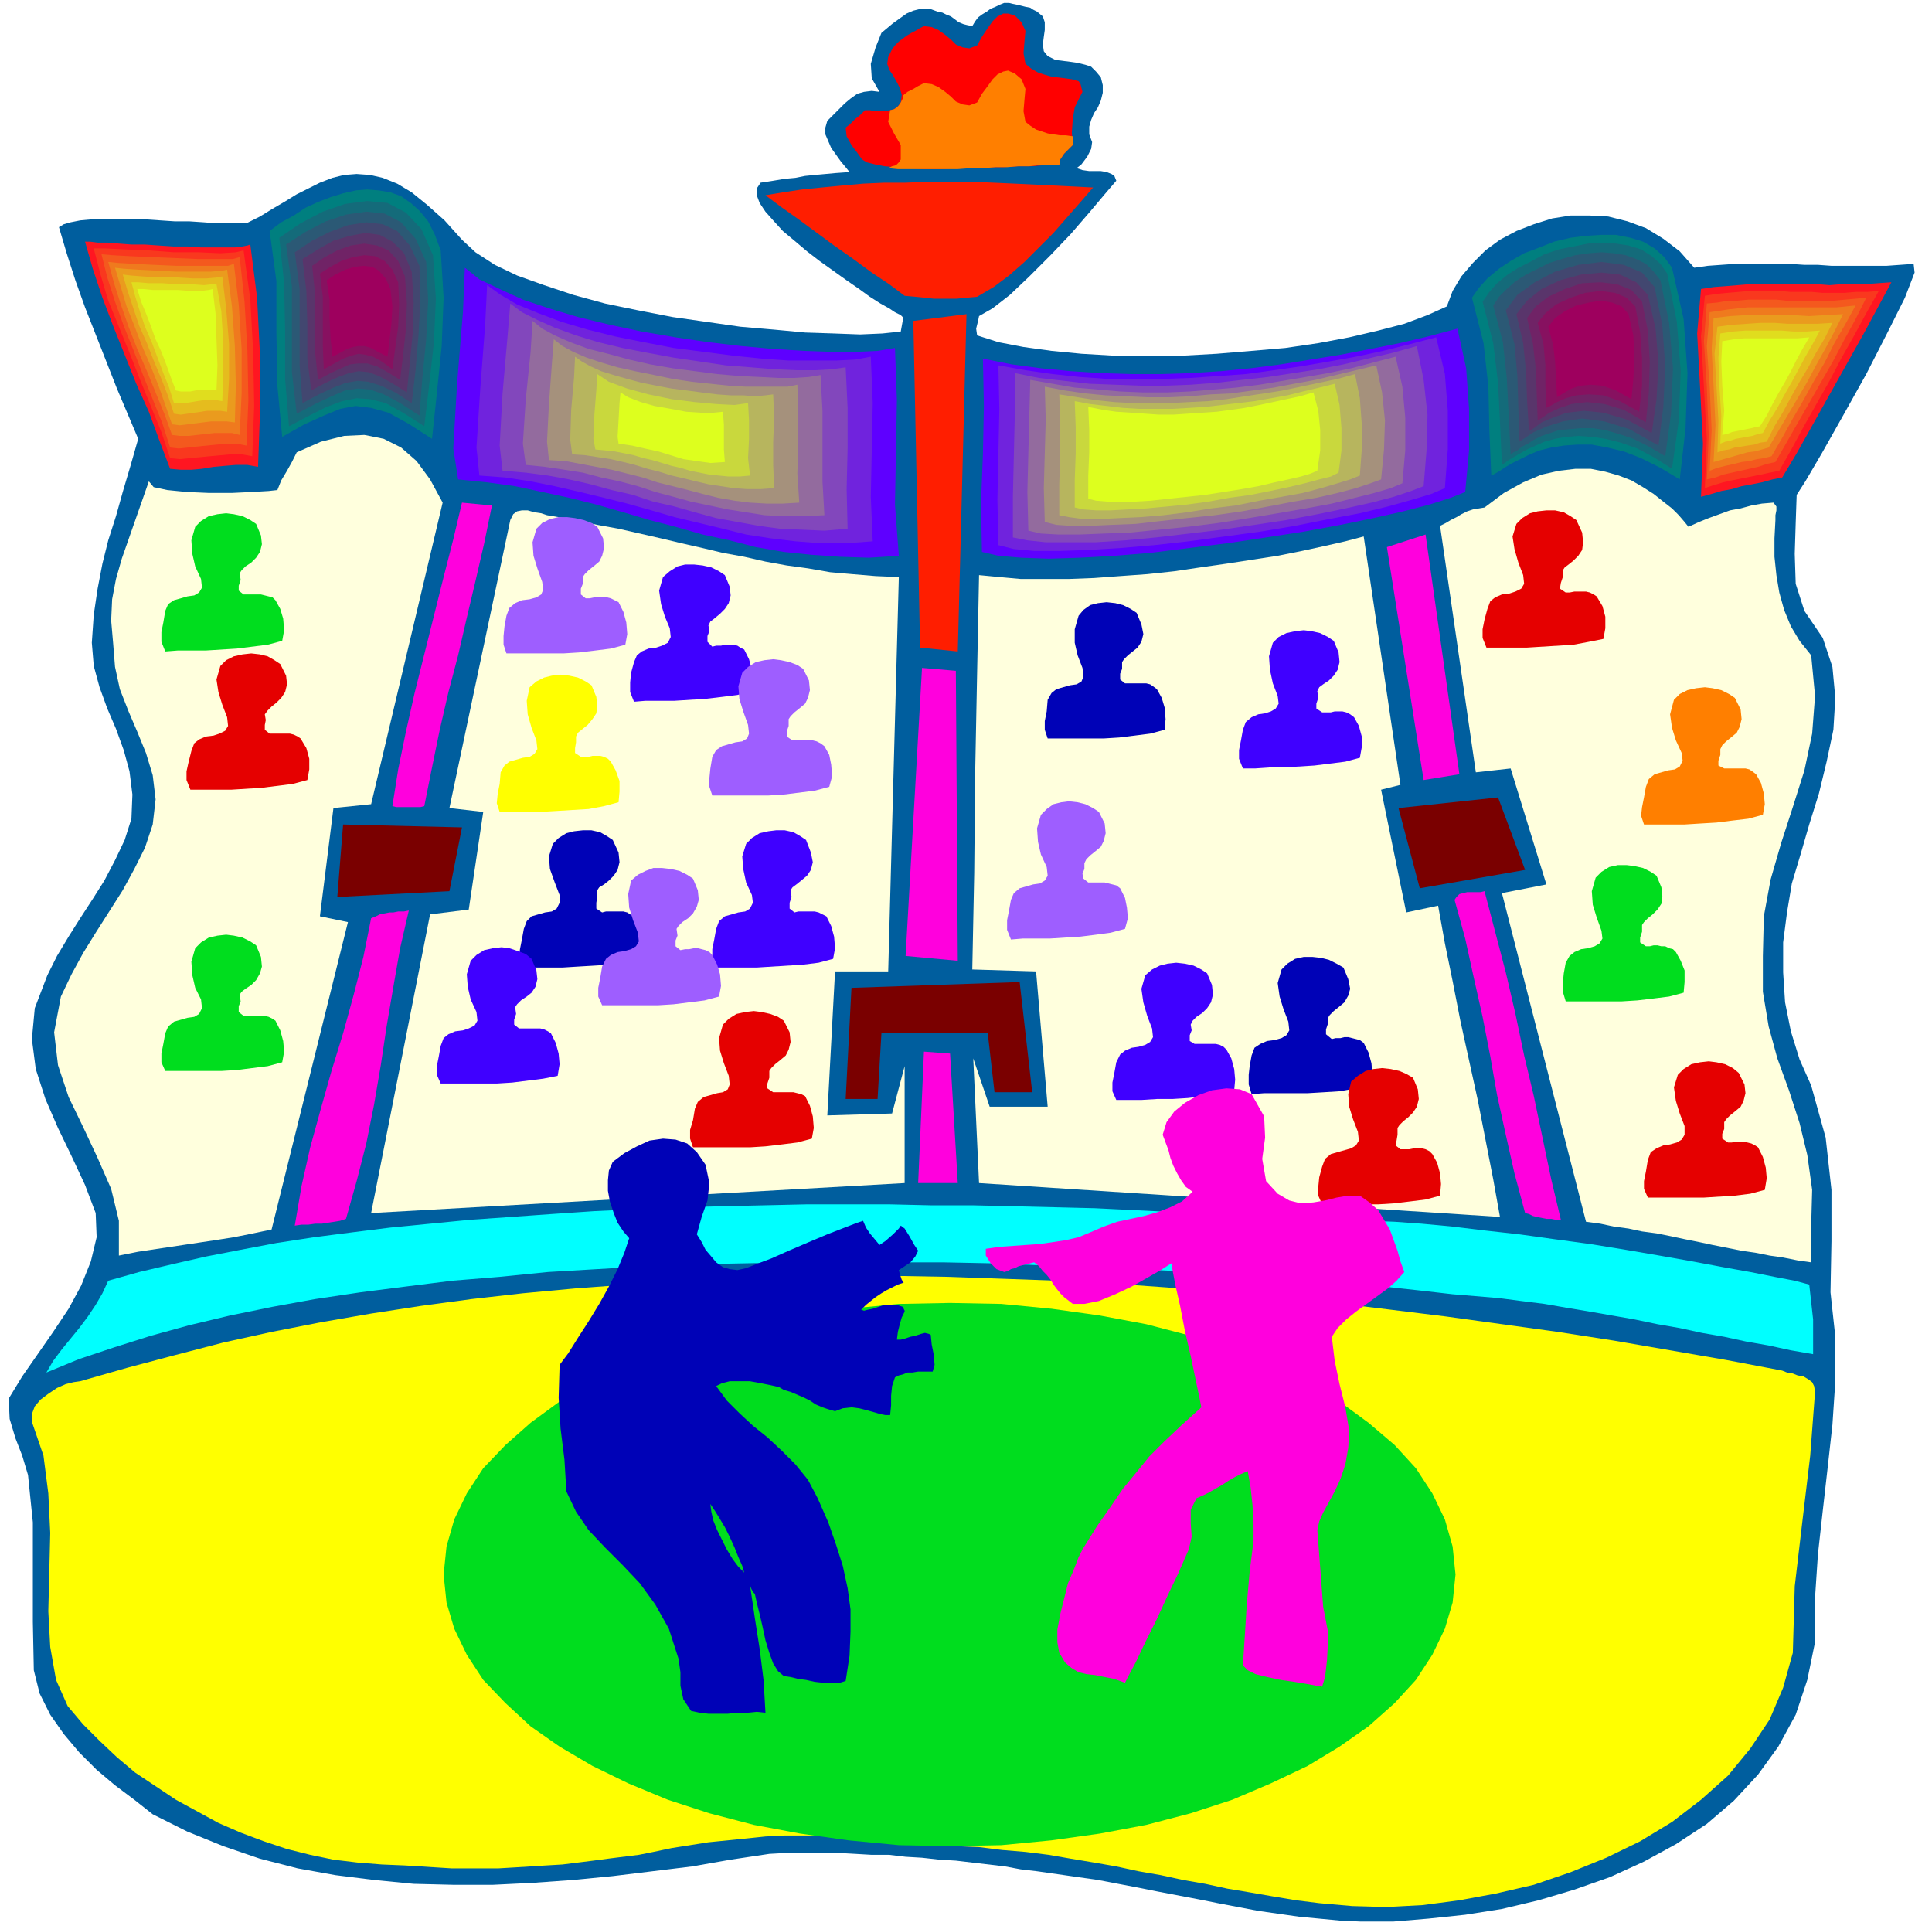
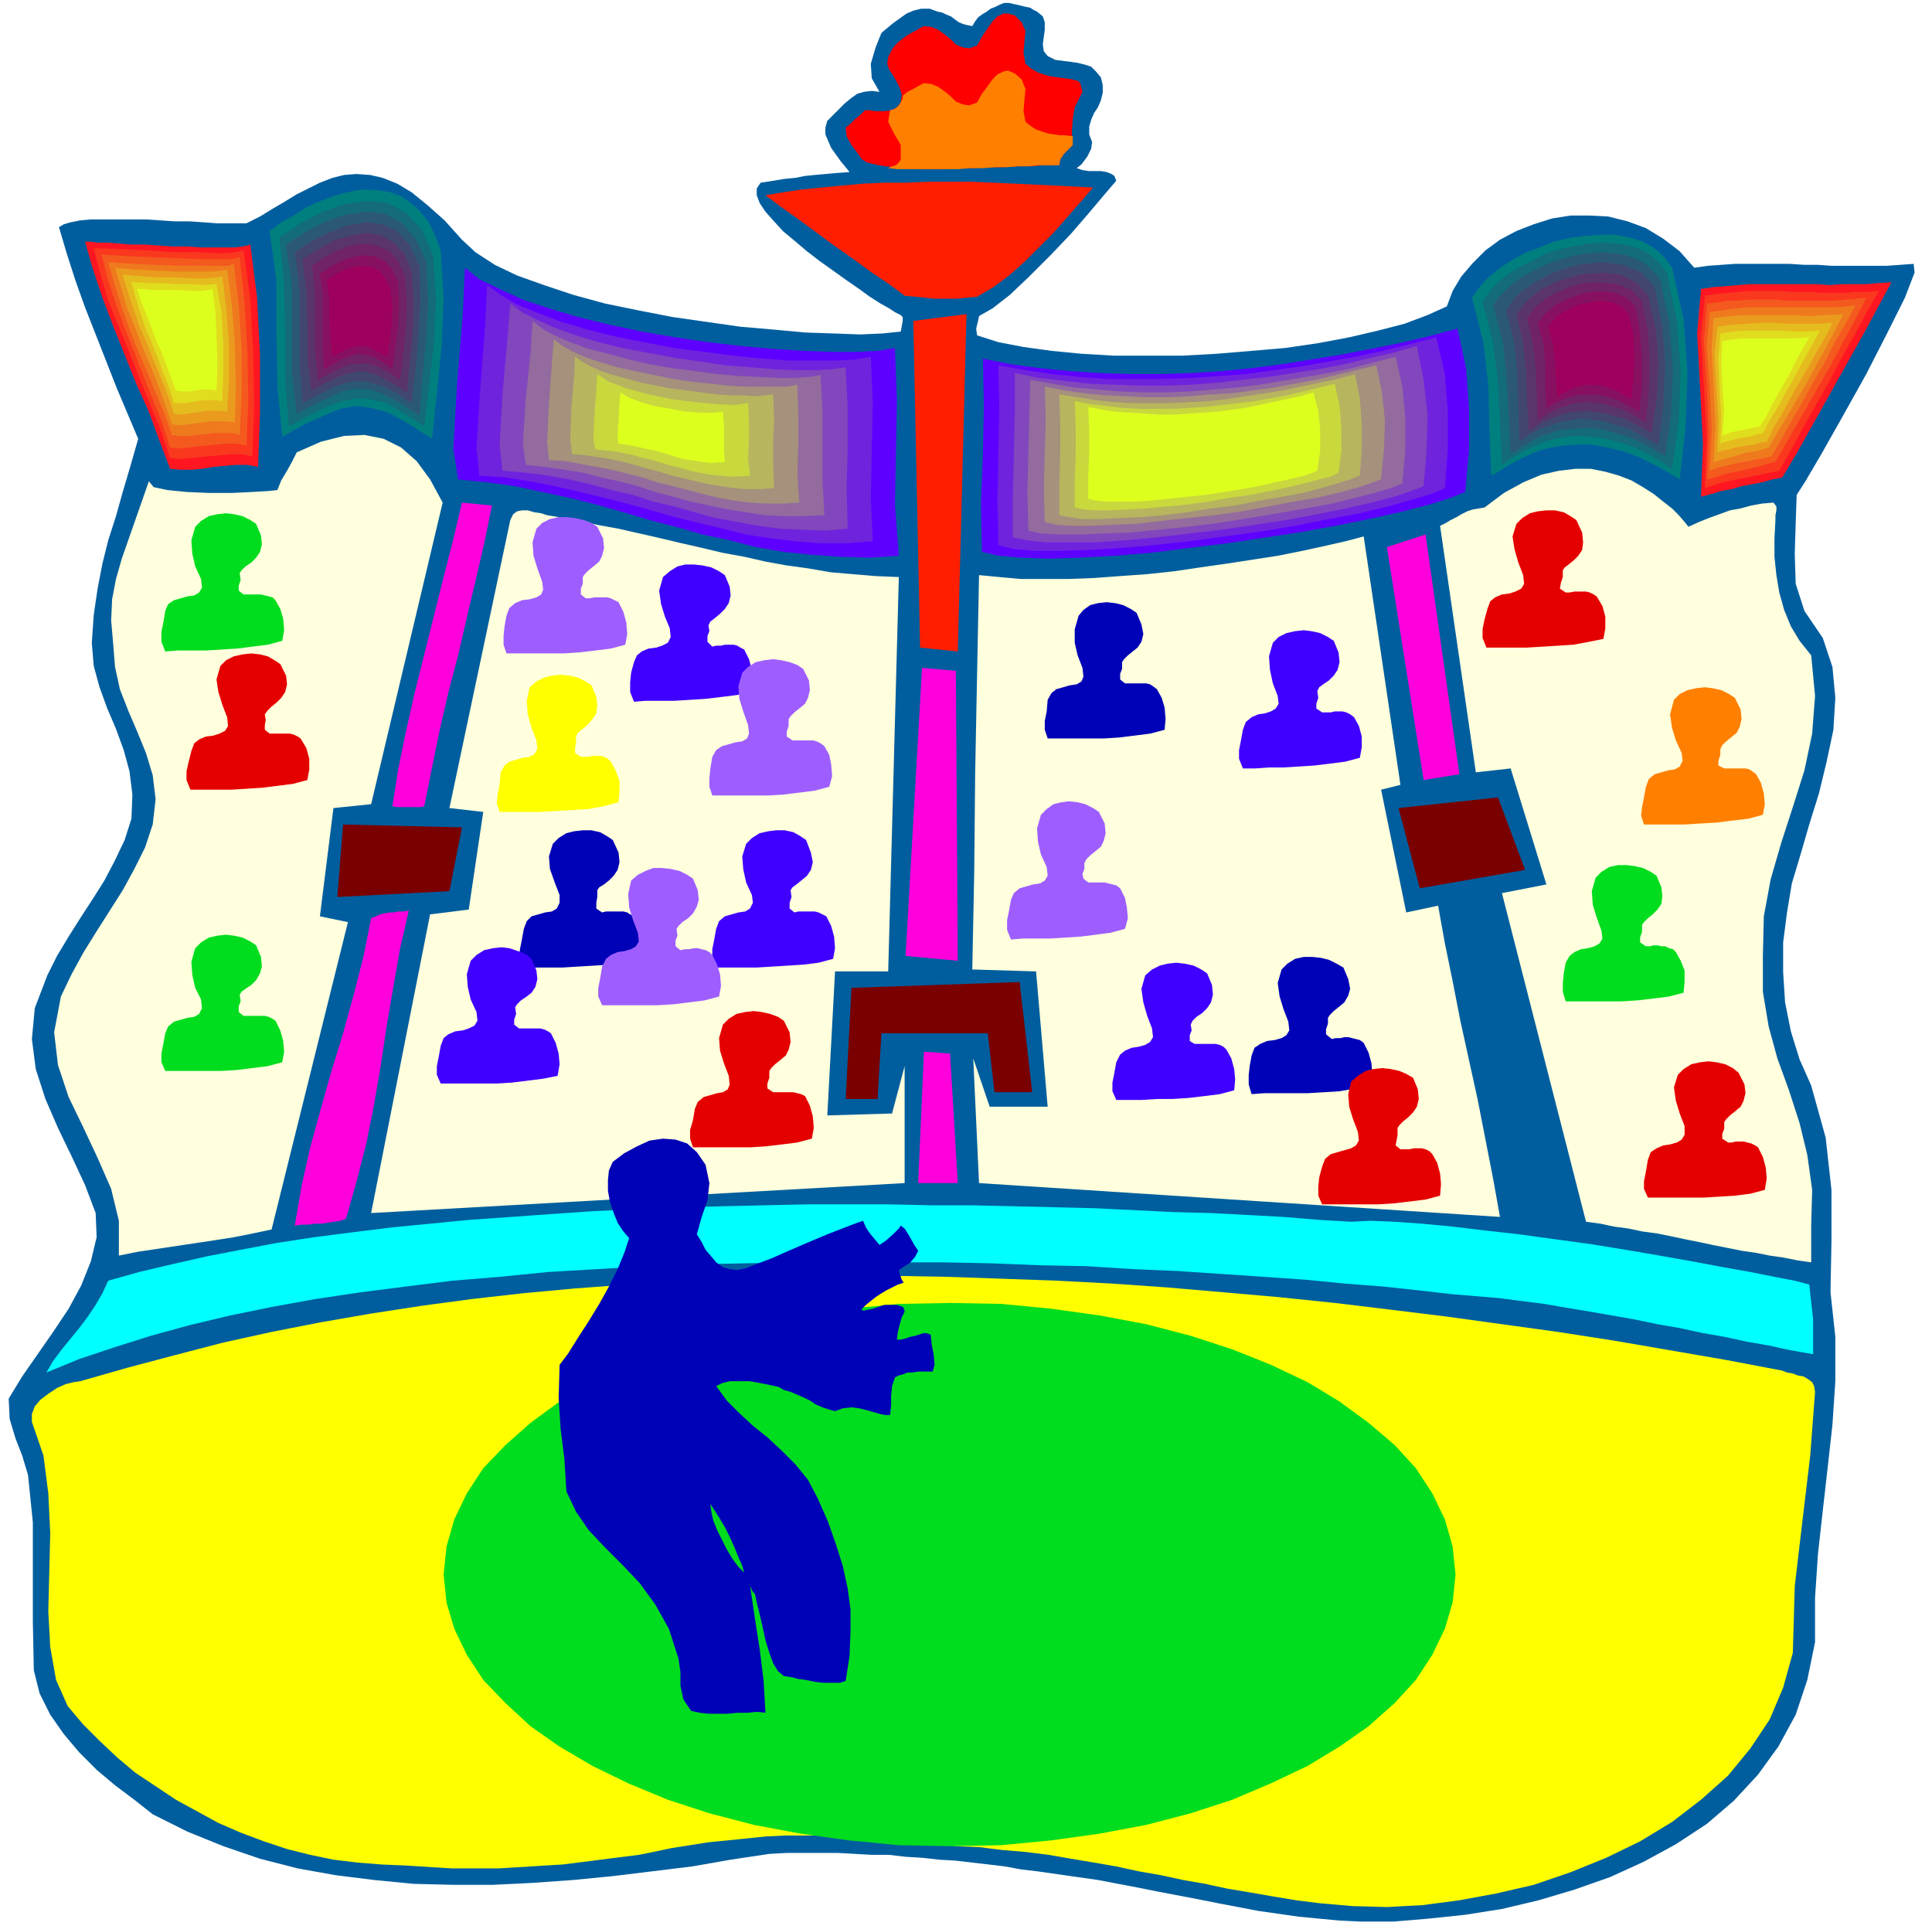
<svg xmlns="http://www.w3.org/2000/svg" fill-rule="evenodd" height="1.993in" preserveAspectRatio="none" stroke-linecap="round" viewBox="0 0 1999 1993" width="1.999in">
  <style>.pen1{stroke:none}.brush4{fill:#ff7f00}.brush5{fill:#ff1e00}.brush6{fill:#007f7f}.brush7{fill:#146b7a}.brush8{fill:#2b5975}.brush9{fill:#424770}.brush10{fill:#59356b}.brush11{fill:#702366}.brush12{fill:#871160}.brush13{fill:#9e005e}.brush14{fill:#ff1621}.brush15{fill:#f9381e}.brush16{fill:#f4591e}.brush17{fill:#ef7a1e}.brush18{fill:#ea9b1e}.brush19{fill:#e5bc1e}.brush20{fill:#e0dd1e}.brush21{fill:#ddff1e}.brush22{fill:#5e00ff}.brush23{fill:#7023dd}.brush24{fill:#8247bc}.brush25{fill:#936b9e}.brush26{fill:#a5917c}.brush27{fill:#b7b55e}.brush28{fill:#c9d83d}.brush29{fill:#ffd}.brush30{fill:#f0d}.brush31{fill:#7a0000}.brush32{fill:#9e5eff}.brush33{fill:#3f00ff}.brush34{fill:#ff0}.brush35{fill:#0002b7}.brush36{fill:#e50000}.brush37{fill:#00dd1e}</style>
  <path class="pen1" style="fill:#005e9e" d="m1073 12 6 5 2 6v8l-1 7-1 8 1 7 4 5 8 4 8 1 8 1 7 1 8 2 6 2 5 5 5 6 2 8v8l-2 8-3 7-4 6-3 7-2 7v8l3 8-1 7-4 8-6 8-5 4 6 2 7 1h12l6 1 5 2 3 2 2 5-12 14-16 19-19 22-21 22-22 22-20 19-18 14-14 8-1 5-1 4-1 4 1 7 22 7 26 5 29 4 31 3 34 2h70l36-2 36-3 35-3 34-5 32-6 30-7 27-7 24-9 20-9 6-16 9-15 12-14 13-13 15-11 17-9 18-7 19-6 19-3h20l19 1 20 5 19 7 18 11 17 13 15 17 14-2 14-1 14-1h57l15 1h14l14 1h57l14-1 14-1 1 9-10 26-18 36-22 43-24 43-22 39-17 29-9 14-1 29-1 32 1 31 9 28 19 28 10 30 3 32-2 33-7 33-8 33-10 32-9 31-9 30-5 30-4 31v31l2 31 6 30 9 29 12 27 15 54 6 54v53l-1 53 5 46v46l-3 45-5 45-5 44-5 45-3 45v46l-8 39-12 36-18 33-21 29-25 27-28 24-32 21-33 18-35 16-37 13-37 11-38 9-38 6-38 4-36 3h-35l-21-1-21-2-21-2-21-3-21-3-21-4-21-4-20-4-21-4-21-4-20-4-21-4-21-4-21-3-21-3-21-3-17-2-16-3-17-2-17-2-17-2-17-1-18-2-17-1-17-2h-18l-17-1-18-1h-53l-18 1-40 6-40 7-41 5-41 5-41 4-42 3-41 2h-41l-41-1-41-4-40-5-39-7-39-10-38-13-37-15-36-18-19-15-20-15-19-16-18-18-16-19-14-20-11-22-6-24-1-50v-103l-5-49-6-20-7-18-6-20-1-21 14-23 16-23 16-23 16-24 13-24 10-25 6-25-1-25-11-29-14-30-14-29-13-30-10-31-4-31 3-32 13-34 10-20 12-20 12-19 13-20 12-19 11-21 10-21 7-22 1-25-3-24-6-22-8-22-9-21-8-22-6-22-2-24 2-29 4-27 5-26 6-24 8-25 7-25 8-27 8-28-11-26-11-26-11-28-11-28-11-28-10-28-9-28-8-27 5-3 7-2 10-2 11-1h57l15 1 15 1h15l15 1 13 1h31l14-7 13-8 12-7 13-8 12-6 12-6 13-5 12-3 13-1 14 1 13 3 15 6 15 9 16 13 18 16 18 20 14 13 20 13 23 11 28 10 30 10 33 9 34 7 36 7 35 5 35 5 35 3 32 3 30 1 27 1 23-1 19-2 2-11v-4l-2-2-6-3-6-4-9-5-11-7-11-8-13-9-14-10-14-10-13-10-13-11-12-10-10-11-8-9-6-9-3-8v-7l4-6 13-2 12-2 11-1 10-2 10-1 11-1 11-1 14-1-4-5-5-6-5-7-5-7-3-7-3-7v-7l2-7 6-6 6-6 6-6 6-5 7-5 7-2 8-1 8 1-8-14-1-15 5-17 6-15 6-5 6-5 7-5 7-5 7-3 8-2h9l8 3 5 1 4 2 5 2 4 3 4 3 5 2 4 1 5 1 3-5 3-4 4-3 5-3 4-3 5-2 4-2 5-2h5l4 1 5 1 4 1 4 1 5 1 3 2 4 2z" />
  <path class="pen1" style="fill:red" d="m1057 23 4 9-1 11-1 12 2 11 6 5 7 4 6 2 7 2 7 1 8 1 7 1 7 2 2 3 1 4 1 4-2 4-6 12-2 12-1 14 1 13-4 4-5 5-4 6-1 6h-17l-12 1h-14l-15 1h-16l-16 1h-17l-17 1h-16l-15-1-14-1-12-1-10-2-8-2-5-3-5-7-6-8-5-9-1-9 5-4 5-5 5-4 5-5h5l5 1h11l5-1 4-1 4-3 3-4 1-8-2-7-3-6-4-7-4-6-2-6 1-7 4-8 3-4 4-4 4-3 4-3 5-3 4-2 5-3 4-2 8 1 7 3 7 5 6 5 5 5 7 3 7 1 8-3 5-9 6-9 5-7 5-5 6-3h5l7 2 7 7z" />
  <path class="pen1 brush4" d="m1057 82 4 10-1 11-1 12 2 11 5 4 6 4 6 2 6 2 6 1 7 1h6l7 1v9l-4 4-5 5-4 6-1 6h-22l-9 1h-11l-12 1h-12l-13 1h-13l-13 1h-62l-10-1 4-2 4-1 3-3 2-3v-15l-7-12-6-12 2-12 4-1 3-2 2-2 2-3 1-2 1-2v-3l5-4 6-3 5-3 6-3 8 1 7 3 7 5 6 5 5 5 7 3 7 1 8-3 5-9 6-8 5-7 5-5 6-3 5-1 7 3 7 6z" />
  <path class="pen1 brush5" d="m1131 194-13 15-14 16-14 16-15 15-15 15-16 14-16 12-17 10-11 1-10 1h-24l-9-1-10-1-11-1-16-12-18-12-19-14-20-14-19-14-19-14-17-12-16-12 18-3 20-3 20-2 21-2 22-2 22-1h22l23-1h45l23 1 22 1 21 1 21 1 20 1 19 1z" />
  <path class="pen1 brush6" d="m456 259 3 49-2 50-5 49-5 47-25-16-20-11-18-5-16-2-16 3-17 7-20 9-23 13-5-53-1-54v-54l-7-52 12-9 13-7 12-8 13-6 13-5 13-4 13-3 12-1 12 1 12 2 11 4 10 7 9 8 9 11 7 14 6 16z" />
  <path class="pen1 brush7" d="m448 264 3 45-2 45-5 45-5 42-22-14-18-10-16-4-14-1-15 3-16 6-18 9-21 11-4-49v-50l-1-49-5-47 22-15 23-12 23-8 23-3 21 2 19 10 16 17 12 27z" />
  <path class="pen1 brush8" d="m441 271 2 40-2 40-4 40-3 39-20-13-17-9-14-5-13-1-13 2-14 6-17 8-19 10-5-43v-89l-6-43 20-13 21-11 21-7 21-3 19 2 17 9 15 17 11 24z" />
  <path class="pen1 brush9" d="m434 275 1 36-2 36-3 36-4 34-17-11-15-7-13-4-11-1-12 2-13 5-15 7-17 9-3-39v-79l-5-38 18-12 18-9 19-7 19-3 17 2 15 7 13 15 10 21z" />
  <path class="pen1 brush10" d="m426 281 2 32-1 32-3 31-3 30-16-10-13-7-11-4-10-1-10 2-11 4-13 6-15 8-4-33v-35l-1-35-4-33 16-10 16-9 17-5 16-3 15 2 13 7 12 12 8 19z" />
  <path class="pen1 brush11" d="m419 286 2 28-1 27-3 27-3 25-13-8-11-6-10-3h-9l-9 1-9 4-11 5-13 7-3-29v-60l-3-29 13-9 13-7 14-5 14-2 13 2 12 5 10 11 7 16z" />
  <path class="pen1 brush12" d="m412 292 1 23-1 23-3 22-3 22-11-8-9-5-8-2-7-1-8 2-8 3-9 5-11 6-1-24v-51l-3-24 11-7 11-6 12-4 12-2 11 1 10 5 8 9 6 13z" />
  <path class="pen1 brush13" d="m404 299 2 18-1 18-2 17-2 17-10-5-7-4-7-2h-6l-6 1-6 2-7 4-8 4-2-19-1-20v-20l-3-20 9-6 10-5 10-3 9-1 9 1 7 4 7 8 5 11z" />
  <path class="pen1 brush6" d="m1730 277 12 53 4 56-2 57-6 53-20-12-20-10-18-7-17-4-16-3h-15l-14 1-13 2-12 3-10 4-10 5-8 4-7 4-6 4-5 3-4 2-2-47-1-45-5-45-12-47 7-10 9-10 12-10 12-8 14-8 16-6 15-6 17-4 16-2 16-1h15l15 3 13 4 12 7 10 9 8 11z" />
  <path class="pen1 brush7" d="m1725 283 10 50 4 51-2 51-7 50-19-12-17-9-17-6-16-4-14-2-14-1-13 1-11 2-11 3-9 4-9 4-7 4-7 4-5 3-4 3-3 2-2-44-2-41-5-41-11-43 7-10 8-9 11-9 11-7 14-7 13-7 15-5 15-3 15-3 15-1 14 1 13 2 13 4 11 7 9 8 7 10z" />
  <path class="pen1 brush8" d="m1718 290 9 44 4 47-2 47-6 44-17-10-16-8-15-5-14-4-13-2h-13l-11 1-11 1-9 3-9 3-8 4-6 4-6 3-5 4-4 2-3 2-2-41-2-38-4-37-10-38 6-9 8-8 9-8 11-7 12-6 12-6 13-4 14-4 14-2 13-1 13 1 12 2 11 4 10 5 8 8 7 9z" />
  <path class="pen1 brush9" d="m1712 297 8 40 3 42-2 42-5 40-30-17-26-8-23-3-20 3-16 5-14 6-9 6-6 4-1-35-1-33-3-33-9-35 12-16 18-13 21-11 24-7 24-3 23 3 19 8 13 15z" />
  <path class="pen1 brush10" d="m1705 305 8 35 3 36-2 37-5 35-26-14-24-7-20-2-18 2-14 5-12 5-8 6-5 3-2-32-1-29-3-30-7-30 11-14 15-12 19-9 22-6 21-2 19 2 17 8 12 13z" />
  <path class="pen1 brush11" d="m1699 312 6 30 2 32-1 32-3 31-23-13-20-6-18-2-16 2-12 4-11 5-7 5-5 3-1-28-1-26-3-26-6-26 9-12 13-10 17-8 18-6 19-1 17 2 15 6 11 12z" />
  <path class="pen1 brush12" d="m1692 317 5 27 2 27v28l-3 27-20-11-17-6-15-1-13 1-11 3-9 4-7 4-4 2-1-23v-21l-2-22-6-22 8-10 11-9 15-7 15-5 16-2 15 2 12 5 9 9z" />
  <path class="pen1 brush13" d="m1685 325 5 22 1 22-1 23-2 21-16-9-14-5-12-1-11 1-9 3-7 4-5 3-3 2-1-19-1-18-2-17-5-19 7-9 10-7 12-6 13-3 12-2 12 2 10 4 7 8z" />
  <path class="pen1 brush14" d="m259 253 7 55 3 59v60l-2 56-11-2h-12l-12 1-11 1-12 2-11 1h-11l-11-1-11-29-11-30-13-29-12-30-12-30-11-29-10-30-8-28h5l8 1h10l12 1 13 1h14l14 1 15 1h15l14 1h35l8-1 5-1 3-1z" />
  <path class="pen1 brush15" d="m252 259 7 51 3 55 1 55-2 52-11-2h-11l-11 1-11 1-10 1-11 1-10 1-10-1-9-27-11-27-11-27-11-28-11-27-11-27-8-27-7-27h12l20 1 24 1 27 2h26l22 1 16-1 8-2z" />
  <path class="pen1 brush16" d="m248 266 5 46 3 51 1 51-2 47-10-2h-10l-11 1-10 1-10 1-9 1-10 1-9-1-8-25-10-25-10-25-10-26-10-25-9-25-8-25-6-24 11 1 18 1 23 1 24 1 24 1h36l7-2z" />
  <path class="pen1 brush17" d="m242 273 5 42 3 46v46l-2 43-8-2h-18l-9 1-9 1-9 1h-9l-8-1-8-22-9-22-9-22-10-23-9-23-8-23-7-22-6-22 10 1 17 1 20 1 23 1h54l6-2z" />
  <path class="pen1 brush18" d="m235 279 5 38 3 41 1 41-1 38-8-1h-17l-8 1-8 1-8 1-8 1-8-1-7-20-7-20-8-20-9-21-8-21-8-20-6-20-6-20 9 1 15 1 19 1 20 1h36l12-1 5-1z" />
  <path class="pen1 brush19" d="m230 286 4 33 3 37v36l-2 34-7-1h-14l-6 1-7 1-7 1-7 1-7-1-6-18-7-18-8-19-7-18-8-18-6-18-6-18-5-17 8 1 13 1 16 1h18l17 1h15l11-1 5-1z" />
  <path class="pen1 brush20" d="m224 294 5 28 2 32v31l-1 30-6-1h-13l-7 1-6 1-6 1h-12l-5-16-6-15-6-16-6-16-7-16-5-15-5-16-4-15h7l11 1h14l15 1h15l13 1 9-1h4z" />
  <path class="pen1 brush21" d="m220 299 3 25 1 27 1 27-1 26-6-1h-10l-6 1-5 1h-10l-5-1-5-13-5-14-5-13-6-13-5-14-5-13-5-12-4-13h6l10 1h26l13 1h11l8-1 4-1z" />
  <path class="pen1 brush22" d="m926 360 2 54-1 54-1 54 4 53-31 2-30-1-29-2-29-3-29-5-27-7-28-6-28-8-27-7-27-8-28-8-28-7-28-6-28-6-29-4-30-3-5-32 4-68 6-73 2-46 15 12 21 10 24 11 27 9 30 9 33 8 33 7 35 6 34 5 34 4 33 3 32 2 28 1h26l22-1 18-3z" />
  <path class="pen1 brush23" d="m901 369 2 48-1 49-1 48 2 46-27 2h-27l-26-2-25-3-26-4-24-6-25-6-25-6-24-7-25-7-24-6-25-6-26-6-25-5-26-4-27-2-3-29 4-62 5-65 2-41 14 10 17 10 22 9 24 9 27 8 28 7 30 6 31 6 31 4 31 4 29 3 28 2h49l20-1 16-3z" />
  <path class="pen1 brush24" d="m875 380 2 42v42l-1 42 1 41-24 2-23-1-23-1-22-3-22-4-22-4-22-6-21-6-22-5-21-7-22-5-22-6-22-5-22-4-23-3-24-2-3-26 3-54 5-57 3-36 12 9 16 8 18 8 22 8 23 7 25 6 26 5 27 5 27 4 27 4 26 2 24 2 23 1h20l17-1 14-2z" />
  <path class="pen1 brush25" d="m849 388 2 37v73l2 35-21 1h-21l-20-1-19-3-19-3-19-4-19-4-18-5-19-5-18-6-19-5-19-4-19-5-19-3-20-3-20-2-3-22 3-46 5-49 2-32 10 8 13 7 16 7 19 7 20 5 22 6 22 5 23 4 23 3 23 3 23 2 21 1 19 1h17l15-1 12-2z" />
  <path class="pen1 brush26" d="m825 398 1 31v31l-1 30 2 30-17 1h-17l-17-1-16-2-17-3-16-4-15-4-16-4-16-4-15-5-16-4-16-4-16-3-16-3-16-3-17-1-2-19 2-39 3-41 2-26 9 7 11 6 14 6 15 5 17 5 18 4 20 4 19 4 20 3 19 2 19 2 17 1h44l10-2z" />
  <path class="pen1 brush27" d="m800 408 1 25-1 24v24l1 24-14 1h-14l-14-1-13-2-13-2-13-3-12-3-13-3-13-4-12-3-13-4-12-3-13-3-13-2-13-2-14-1-2-15 1-31 3-34 1-21 7 5 9 5 11 5 13 4 14 4 15 4 15 3 16 3 16 2 15 2 16 2 14 1h13l12 1 11-1 8-1z" />
  <path class="pen1 brush28" d="m774 417 1 18v19l-1 20 2 18-11 1h-11l-10-1-10-1-10-2-10-2-10-3-9-2-10-3-10-3-9-2-10-3-10-2-10-2-10-1-10-1-2-11 1-25 2-25 1-17 12 8 19 7 22 6 24 5 24 3 22 2 19 1 14-2z" />
  <path class="pen1 brush21" d="m748 426 1 13v26l1 13-15 1-14-2-14-2-13-4-13-4-14-3-13-3-14-2-1-7 1-17 1-18 1-11 8 5 13 5 14 4 17 3 16 3 15 1h13l10-1z" />
  <path class="pen1 brush14" d="m1957 292-14 26-14 26-14 25-14 25-14 25-14 25-14 25-15 25-10 2-11 3-10 2-11 2-10 3-11 2-10 3-11 3 2-55-3-59-3-55 4-46 13-2 13-1 12-1 12-1h71l12 1 12-1h25l13-1 14-1z" />
  <path class="pen1 brush15" d="m1944 301-13 23-13 24-13 23-12 23-13 23-13 23-13 24-13 23-10 2-9 2-10 2-10 2-10 2-9 2-10 3-9 3 2-51-3-54-3-52 4-42 12-2 11-1 12-1 11-1h32l11 1h22l11 1h22l12-1h12l12-1z" />
  <path class="pen1 brush16" d="m1931 308-11 22-12 22-11 21-12 21-12 21-12 21-12 21-12 21-9 2-9 3-9 2-9 2-9 2-9 2-8 3-9 2 2-46-2-50-3-47 3-39 11-1 11-2h10l11-1h29l10 1h50l11-1 11-1 11-1z" />
  <path class="pen1 brush17" d="m1920 316-11 20-11 19-10 20-11 19-11 20-11 19-11 20-11 19-8 2-7 1-8 2-8 1-8 2-9 2-8 2-8 3 2-42-2-45-3-42 3-35 20-3 19-2h92l20-2z" />
  <path class="pen1 brush18" d="m1907 325-9 18-9 17-10 18-9 17-10 17-10 17-10 17-10 17-7 2-7 2-8 1-7 2-7 2-7 2-7 2-7 2 2-38-2-41-2-38 2-32 17-2 17-1h48l17 1 17-1 18-1z" />
  <path class="pen1 brush19" d="m1896 334-8 16-9 15-8 15-9 15-9 16-8 15-9 15-8 16-7 1-6 2-7 1-6 1-7 1-6 2-6 1-6 2 1-33-2-35-2-34 3-28 15-2 15-1 15-1h14l14 1h30l16-1z" />
  <path class="pen1 brush20" d="m1883 342-7 13-8 14-7 13-7 13-8 14-7 13-8 13-7 13-5 1-6 2-6 1-5 1-6 1-6 2-5 1-5 2 1-29-2-31-1-29 2-25 13-2 13-1h37l13 1h13l14-1z" />
  <path class="pen1 brush21" d="m1872 349-7 12-6 11-6 12-6 11-7 12-6 11-6 12-7 11-5 1-4 1-5 1-5 1-5 1-5 1-5 2-5 1 2-25-2-26-1-25 1-21 12-2 11-1h55l12-1z" />
  <path class="pen1 brush5" d="m1000 325-9 349-39-4-7-338 55-7z" />
  <path class="pen1 brush22" d="m1508 340 9 41 3 42v43l-4 43-15 6-22 7-27 7-31 7-34 7-38 7-39 6-40 6-40 5-40 5-37 3-36 2-32 1-28-1-24-2-17-4-1-50 2-51 1-50-1-49 30 6 30 4 31 3 31 2 31 1h31l31-1 31-2 31-3 31-4 31-5 31-5 31-6 30-6 30-7 30-8z" />
  <path class="pen1 brush23" d="m1486 349 9 38 3 38v40l-3 40-14 6-20 6-25 7-29 7-32 6-35 7-36 6-37 5-37 5-36 4-35 3-33 2-30 1h-26l-21-2-16-4-1-47 1-47 1-47-1-45 28 5 28 4 28 3 29 2h57l29-1 29-2 28-2 29-4 28-4 29-5 28-5 28-6 28-7 27-7z" />
  <path class="pen1 brush24" d="m1466 358 7 35 4 36-1 37-3 37-13 5-18 6-23 6-27 6-29 6-32 6-33 5-34 5-34 4-34 4-32 3-30 2h-52l-19-2-15-3v-42l1-43 1-43v-42l25 5 26 3 26 3 26 1 27 1h26l26-1 27-2 26-3 27-3 26-4 26-4 26-5 25-6 26-6 25-7z" />
  <path class="pen1 brush25" d="m1444 369 7 31 3 32v34l-3 34-12 5-17 5-20 5-24 6-27 5-29 5-30 5-31 5-32 4-30 3-30 3-27 1-25 1h-22l-18-1-13-3-1-40 1-40 1-38 1-38 23 4 23 4 24 2 23 2 24 1h24l24-1 24-2 24-2 24-3 24-4 24-4 23-4 24-5 23-6 23-6z" />
  <path class="pen1 brush26" d="m1424 378 6 28 3 29-1 30-3 31-11 4-15 5-19 5-22 5-24 4-26 5-27 5-28 4-29 3-27 3-26 3-25 1-22 1h-20l-15-1-12-3-1-35 1-36 1-35-1-34 21 4 21 3 21 2 22 1 21 1h22l22-1 22-2 21-1 22-3 22-3 21-4 22-4 21-5 21-5 21-5z" />
  <path class="pen1 brush27" d="m1402 387 5 25 2 27v26l-2 27-10 4-13 4-17 5-19 5-22 4-23 4-25 5-25 3-25 4-24 3-24 2-22 1-20 1h-17l-15-2-10-2v-32l1-32v-31l-1-30 19 3 19 3 19 2 19 1h39l19-1 20-1 19-2 19-3 20-3 19-3 19-4 19-4 19-4 18-5z" />
  <path class="pen1 brush28" d="m1381 397 5 22 2 24v23l-3 23-8 4-12 3-15 4-17 4-19 4-20 4-22 3-22 4-22 3-21 2-21 2-19 1-18 1h-15l-13-1-9-2v-28l1-28v-27l-1-27 16 3 17 2 17 2 17 1h34l17-1 17-1 17-2 17-2 17-2 17-3 17-3 16-4 17-4 16-4z" />
  <path class="pen1 brush21" d="m1359 406 5 19 2 20v21l-3 21-7 3-10 3-13 3-14 3-17 4-17 3-19 3-19 3-19 2-19 2-18 2-17 1h-28l-12-1-8-2v-24l1-24v-23l-1-24 15 3 14 2 15 1 15 1 14 1h15l15-1 15-1 15-1 15-2 14-2 15-3 14-3 14-3 14-3 14-4z" />
  <path class="pen1 brush29" d="m458 520-74 312-39 4-14 112 29 6-79 318-19 4-20 4-19 3-20 3-20 3-20 3-20 3-20 4v-36l-8-33-14-32-15-32-15-31-11-33-4-34 7-37 11-23 12-22 13-21 14-22 14-22 12-22 11-22 8-24 3-26-3-25-7-23-9-22-9-21-9-23-5-23-2-25-2-23 1-22 4-21 6-21 7-20 7-20 7-20 7-20 5 6 14 3 20 2 23 1h24l21-1 17-1 9-1 4-10 6-10 5-9 5-10 25-11 24-6 21-1 20 4 18 9 16 14 14 19 13 24zm1289 25 11-5 10-4 11-4 11-4 11-2 11-3 11-2 12-1 3 4v4l-1 5v5l-1 19v19l2 19 3 18 5 18 7 17 9 15 12 15 4 42-3 39-8 38-12 38-12 37-11 38-7 38-1 41v37l6 36 9 33 12 33 11 34 8 33 5 36-1 37v38l-14-2-15-3-14-2-15-3-14-2-15-3-15-3-14-3-15-3-14-3-15-3-15-2-14-3-15-2-14-3-15-2-87-340 46-9-37-120-36 4-37-255 6-3 5-3 6-3 5-3 6-3 6-2 6-1 6-1 20-15 20-11 19-8 18-4 17-2h16l15 3 14 4 13 5 12 7 11 7 10 8 9 7 7 7 6 7 4 5z" />
  <path class="pen1 brush30" d="m509 523-8 39-9 39-9 38-9 39-10 38-9 39-8 39-8 40-4 1h-25l-4-1 6-38 8-39 9-40 10-40 10-40 10-40 10-39 9-38 31 3z" />
  <path class="pen1 brush29" d="m930 597-11 408h-55l-8 149 67-2 13-49v121l-552 31 61-309 40-5 15-101-35-4 63-298 3-6 4-3 5-1h6l7 2 7 1 6 2 6 1 23 4 23 5 22 4 22 5 22 5 21 5 22 5 21 5 22 4 22 5 22 4 22 3 23 4 23 2 24 2 24 1z" />
  <path class="pen1 brush30" d="m1510 801-37 6-38-241 40-13 35 248z" />
  <path class="pen1 brush29" d="m1552 1259-539-35-6-129 17 50h60l-12-140-66-2 2-100 1-104 2-103 2-101 21 2 22 2h50l26-1 27-2 28-2 28-3 27-4 28-4 26-4 26-4 25-5 23-5 22-5 19-5 38 257-20 5 26 127 33-7 7 39 8 39 8 41 9 41 9 41 8 41 8 41 7 39z" />
  <path class="pen1 brush30" d="m989 694 2 300-54-5 17-298 35 3z" />
  <path class="pen1 brush31" d="m1578 900-109 19-22-83 103-11 28 75zM478 856l-13 66-116 6 6-75 123 3z" />
-   <path class="pen1 brush30" d="M1615 1262h-5l-5-1h-5l-5-1-5-1-4-1-4-2-4-1-11-41-9-40-9-41-7-40-8-41-9-40-9-41-11-40 2-3 3-3 4-1 4-1h14l4-1 11 42 11 42 10 43 9 43 10 42 9 43 9 43 10 42z" />
  <path class="pen1 brush32" d="m618 545 6 12 1 10-2 8-3 6-6 5-5 4-4 4-2 3v7l-2 5v6l5 4h4l5-1h13l4 1 4 2 4 2 5 10 3 11 1 12-2 11-15 4-16 2-17 2-16 1h-59l-3-9v-9l1-10 2-11 3-8 6-5 7-3 8-1 7-2 5-3 2-5-1-8-5-14-4-13-1-14 4-14 6-6 8-4 9-2h9l8 1 9 2 8 3 6 4z" />
  <path class="pen1 brush33" d="m750 595 5 12 1 9-2 8-4 6-5 5-6 5-4 3-2 4 1 6-2 5v6l5 5 4-1h5l4-1h9l4 1 3 2 4 2 5 10 3 11 1 12-1 10-15 4-16 2-17 2-16 1-16 1h-30l-12 1-4-10v-10l1-10 3-11 3-7 5-4 7-3 8-1 6-2 6-3 3-6-1-9-5-12-4-13-2-14 4-14 7-6 8-5 8-2h9l9 1 9 2 8 4 6 4z" />
  <path class="pen1 brush32" d="m831 692 6 12 1 10-2 8-3 6-6 5-5 4-4 4-2 3v7l-2 6v5l6 4h21l4 1 4 2 4 3 5 9 2 10 1 12-3 11-15 4-16 2-16 2-16 1h-58l-3-9v-9l1-10 2-12 4-7 6-4 7-2 7-2 7-1 5-3 2-5-1-9-5-14-4-13-1-13 4-14 6-6 8-5 9-2 9-1 8 1 9 2 8 3 6 4z" />
  <path class="pen1 brush34" d="m612 709 5 12 1 9-1 8-4 6-5 6-5 4-5 4-2 4v6l-1 6v5l6 4h8l4-1h8l4 1 4 2 3 3 5 9 4 11v11l-1 11-15 4-16 3-17 1-16 1-17 1h-42l-3-9 1-10 2-10 1-12 4-7 5-4 7-2 7-2 7-1 5-3 3-5-1-9-5-13-4-14-1-14 3-14 7-6 8-4 8-2 9-1 9 1 9 2 8 4 6 4z" />
  <path class="pen1 brush35" d="m634 869 6 13 1 10-2 8-4 6-5 5-5 4-5 3-2 3v7l-1 6v6l6 4 4-1h18l4 1 3 2 4 2 5 10 3 11v12l-2 11-15 4-16 2-16 1-17 1-16 1h-42l-3-10 1-9 2-10 2-11 3-8 5-5 7-2 7-2 7-1 5-3 3-6v-8l-5-13-5-14-1-13 4-13 6-6 8-5 8-2 9-1h9l9 2 7 4 6 4z" />
  <path class="pen1 brush33" d="m834 869 5 13 2 10-2 8-4 6-6 5-5 4-4 3-2 3 1 7-2 6v6l5 4 4-1h17l4 1 4 2 4 2 5 10 3 11 1 12-2 11-15 4-16 2-16 1-16 1-16 1h-42l-4-10v-9l2-10 2-11 3-8 6-5 7-2 7-2 7-1 5-3 3-6-1-8-6-13-3-14-1-13 4-13 6-6 8-5 9-2 8-1h9l9 2 7 4 6 4z" />
  <path class="pen1 brush32" d="m717 909 5 12 1 10-2 7-4 7-5 5-6 4-4 4-2 3 1 7-2 5v6l5 4 5-1h4l5-1h4l4 1 4 1 4 2 3 3 5 10 3 10 1 12-2 11-15 4-16 2-16 2-16 1h-58l-4-9v-9l2-10 2-12 4-8 5-4 7-3 7-1 7-2 5-3 3-5-1-9-5-13-4-13-1-14 3-14 7-6 8-4 8-3h9l9 1 9 2 8 4 6 4z" />
  <path class="pen1 brush33" d="m550 992 5 12 1 9-2 8-4 6-5 4-6 4-4 4-2 3 1 7-2 6v5l5 4h22l4 1 4 2 3 2 5 10 3 11 1 11-2 12-15 3-16 2-16 2-16 1h-58l-4-9v-9l2-10 2-11 3-8 5-4 7-3 8-1 6-2 6-3 3-5-1-9-6-13-3-13-1-13 4-14 6-6 8-5 9-2 9-1 8 1 9 3 8 3 6 5z" />
  <path class="pen1 brush36" d="m811 1056 6 12 1 10-2 8-3 6-6 5-5 4-4 4-2 3v7l-2 6v5l6 4h21l4 1 4 1 4 2 5 10 3 11 1 12-2 11-15 4-16 2-17 2-16 1h-59l-3-9v-9l3-10 2-12 3-7 6-5 7-2 7-2 6-1 5-3 2-5-1-9-5-13-4-13-1-13 4-14 6-6 8-5 9-2 9-1 8 1 9 2 8 3 6 4z" />
  <path class="pen1 brush32" d="m1137 840 6 12 1 10-2 8-3 6-6 5-5 4-4 4-2 4v6l-2 5 1 5 5 4h17l4 1 4 1 4 1 4 3 5 10 2 10 1 11-3 11-15 4-15 2-16 2-16 1-16 1h-28l-12 1-4-10v-10l2-10 2-11 3-7 6-5 7-2 7-2 7-1 5-3 3-5-1-9-6-13-3-13-1-14 4-14 6-6 7-5 8-2 8-1 9 1 8 2 8 4 6 4z" />
  <path class="pen1 brush33" d="m1249 1007 5 12 1 10-2 8-4 6-5 5-6 4-4 4-2 4 1 6-2 5v6l5 3h22l4 1 4 2 3 3 5 9 3 11 1 11-1 11-15 4-16 2-17 2-16 1h-16l-16 1h-26l-4-9v-9l2-10 2-11 4-8 5-4 7-3 7-1 7-2 5-3 3-5-1-9-5-13-4-14-2-14 4-14 7-6 8-4 8-2 9-1 9 1 9 2 8 4 6 4z" />
  <path class="pen1 brush35" d="m1390 1001 5 12 2 10-2 7-4 7-6 5-5 4-4 4-2 3v6l-2 6v5l6 5 4-1h5l4-1h4l4 1 4 1 4 1 4 3 5 10 3 11 1 12-2 11-15 3-17 3-16 1-17 1h-45l-13 1-3-10v-10l1-9 2-11 3-8 6-4 7-3 8-1 7-2 5-3 3-5-1-9-5-13-4-13-2-14 4-14 6-6 8-5 9-2h9l9 1 8 2 8 4 7 4z" />
  <path class="pen1 brush36" d="m1462 1115 5 12 1 10-2 8-4 6-5 5-5 4-4 4-2 3v7l-1 6-1 5 5 4h9l5-1h8l4 1 4 2 3 3 5 9 3 11 1 11-1 12-15 4-16 2-17 2-16 1h-58l-4-9v-9l1-10 3-11 3-8 6-5 7-2 7-2 7-2 5-3 3-5-1-9-5-13-4-13-1-13 3-13 7-6 8-5 8-2 9-1 9 1 9 2 7 3 7 4z" />
  <path class="pen1 brush33" d="m1380 663 5 12 1 10-2 8-4 6-5 5-6 4-4 3-2 4 1 7-2 6v5l6 4h9l4-1h8l4 1 4 2 4 3 5 9 3 11v11l-2 11-15 4-16 2-16 2-16 1-16 1h-15l-14 1h-13l-4-10v-9l2-10 2-11 3-8 6-5 7-3 7-1 6-2 5-3 3-5-1-8-5-13-3-14-1-14 4-14 6-6 8-4 9-2 9-1 8 1 9 2 8 4 6 4z" />
  <path class="pen1 brush35" d="m1176 634 5 12 2 10-2 8-4 6-5 4-5 4-4 4-2 3v7l-2 5v6l5 4h22l4 1 3 2 4 3 5 9 3 10 1 12-1 11-15 4-16 2-16 2-16 1h-58l-3-9v-9l2-10 1-12 4-7 5-4 7-2 7-2 7-1 5-3 2-5-1-9-5-13-3-13v-14l4-14 5-6 7-5 8-2 9-1 9 1 8 2 8 4 6 4z" />
  <path class="pen1 brush36" d="m1631 538 6 13 1 10-1 8-4 6-5 5-5 4-4 3-2 3v7l-2 6-1 6 6 4h4l5-1h12l4 1 4 2 3 2 6 10 3 11v12l-2 11-15 3-16 3-16 1-16 1-16 1h-42l-4-10v-9l2-10 3-11 3-8 5-4 7-3 8-1 6-2 6-3 3-5-1-9-5-13-4-14-2-13 4-13 6-6 8-5 8-2 9-1h9l9 2 7 4 6 4z" />
  <path class="pen1 brush4" d="m1795 722 6 12 1 10-2 8-3 6-6 5-5 4-4 4-2 4v6l-2 6v5l6 3h22l4 1 3 2 4 3 5 9 3 11 1 11-2 11-15 4-17 2-16 2-17 1-16 1h-42l-3-9 1-9 2-10 2-11 3-8 6-5 7-2 7-2 7-1 5-3 3-6-1-8-6-13-4-13-2-14 4-15 6-6 8-4 9-2 9-1 8 1 9 2 8 4 6 4z" />
  <path class="pen1 brush37" d="m1714 906 5 12 1 9-1 8-4 6-5 5-5 4-4 4-2 3v7l-2 6v5l6 4h4l4-1h4l4 1h4l4 2 4 1 3 3 5 9 4 10v12l-1 11-15 4-16 2-17 2-16 1h-58l-3-10v-9l1-10 2-11 4-7 5-4 7-3 7-1 7-2 5-3 3-5-1-8-5-14-4-13-1-14 4-14 6-6 8-5 9-2h9l8 1 9 2 8 4 6 4z" />
  <path class="pen1 brush36" d="m1799 1110 6 12 1 9-2 8-3 6-6 5-5 4-4 4-2 3v7l-2 5v5l6 4h4l4-1h8l4 1 4 1 4 2 3 2 5 10 3 11 1 11-2 12-15 4-16 2-16 1-16 1h-58l-4-9v-8l2-10 2-12 3-8 6-4 7-3 7-1 7-2 5-3 3-5v-9l-5-13-4-13-2-14 4-13 6-6 8-5 9-2 9-1 8 1 9 2 8 4 6 5z" />
  <path class="pen1 brush37" d="m265 542 5 12 1 9-2 8-4 6-5 5-6 4-4 4-2 3 1 7-2 6v5l5 4h18l4 1 4 1 4 1 3 3 5 9 3 10 1 12-2 11-15 4-16 2-16 2-16 1-16 1h-29l-13 1-4-10v-10l2-10 2-12 3-7 6-4 7-2 7-2 7-1 5-3 3-5-1-9-6-13-3-13-1-14 4-14 6-6 8-5 9-2 9-1 8 1 9 2 8 4 6 4z" />
  <path class="pen1 brush36" d="m290 687 6 12 1 9-2 8-4 6-5 5-5 4-4 4-3 4 1 6-1 5v5l5 4h21l4 1 4 2 3 2 6 10 3 11v11l-2 11-15 4-16 2-16 2-16 1-16 1h-42l-4-10v-9l2-9 3-12 3-8 5-4 7-3 8-1 6-2 6-3 3-5-1-9-5-13-4-13-2-13 4-14 6-6 8-4 9-2 9-1 9 1 8 2 7 4 6 4z" />
  <path class="pen1 brush37" d="m265 978 5 12 1 10-2 7-4 7-5 5-6 4-4 3-2 3 1 7-2 5v6l5 4h22l4 1 4 2 3 2 5 10 3 11 1 11-2 11-15 4-16 2-16 2-16 1h-58l-4-9v-9l2-10 2-11 3-7 6-5 7-2 7-2 7-1 5-3 3-6-1-9-6-12-3-13-1-14 4-14 6-6 8-5 9-2 9-1 8 1 9 2 8 4 6 4z" />
  <path class="pen1 brush30" d="m423 942-9 39-7 40-7 41-6 40-7 41-8 40-10 39-11 39-6 2-6 1-7 1-6 1h-7l-7 1h-7l-7 1 7-41 9-40 11-40 11-39 12-39 11-40 10-39 8-40 5-2 4-2 5-1 5-1h4l5-1h6l5-1z" />
  <path class="pen1 brush31" d="m1055 1016 13 114h-39l-7-61H912l-4 68h-33l6-115 174-6z" />
  <path class="pen1 brush30" d="M991 1224h-41l6-136 27 2 8 134z" />
  <path class="pen1" style="fill:#0ff" d="m1398 1264 20-1 25 1 28 2 32 3 33 4 36 4 36 5 37 5 37 6 35 6 34 6 32 6 28 5 25 5 21 4 15 4 2 18 2 18v36l-23-4-23-5-23-4-23-5-23-4-23-5-23-4-24-5-23-4-23-4-24-4-23-4-24-3-23-3-24-2-24-2-35-4-37-4-39-3-41-4-43-3-44-3-45-3-47-2-47-3-49-1-50-2-50-1h-51l-51-1-51 1-52 1-51 1-51 2-51 3-51 3-50 5-49 4-48 6-47 6-47 7-44 8-44 9-42 10-40 11-38 12-36 12-34 14 7-12 9-12 9-11 9-11 9-12 8-12 7-12 6-13 32-9 34-8 35-8 36-7 37-7 39-6 39-5 40-5 41-4 41-4 43-3 42-3 44-3 43-2 44-2 44-1 44-1 44-1h87l43 1h43l43 1 42 1 41 1 41 2 40 2 39 1 38 2 37 2 36 3 34 2z" />
  <path class="pen1 brush34" d="m1844 1418 5 2 6 1 5 2 6 1 5 3 4 3 2 4 1 6-5 66-8 67-8 68-2 69-10 36-14 33-20 30-23 28-28 25-30 23-33 20-35 17-37 15-38 13-39 9-38 7-38 5-37 2-36-1-34-3-24-3-24-4-23-4-24-4-23-5-23-4-23-5-23-4-23-5-23-4-24-4-23-4-24-3-24-2-24-3-24-1-19-3-19-2-20-2-19-2-20-1-20-1h-60l-20 1-19 2-20 2-20 2-19 3-19 3-19 4-15 3-16 2-16 2-15 2-16 2-16 2-17 1-16 1-16 1-17 1h-49l-16-1-16-1-16-1-24-1-25-2-25-3-24-5-24-6-24-8-24-9-23-10-22-12-22-12-21-14-21-14-19-16-18-17-17-17-16-19-12-27-6-34-2-37 1-40 1-41-2-41-5-39-12-35v-8l3-8 6-7 8-6 9-6 9-4 8-2 7-1 49-14 49-13 50-13 50-11 51-10 52-9 52-8 52-7 53-6 54-5 54-4 54-4 55-2 55-2 56-1h56l56 1 57 2 56 2 57 3 57 4 58 5 57 5 58 6 58 7 57 7 58 8 58 8 58 9 58 10 58 10 58 11z" />
  <path class="pen1 brush37" d="m983 1348 53 1 52 5 50 7 48 9 46 12 43 14 40 16 38 18 33 20 30 22 27 23 22 24 17 26 13 27 8 28 3 29-3 29-8 27-13 27-17 26-22 24-27 24-30 21-33 20-38 18-40 17-43 14-46 12-48 9-50 7-52 5-53 1-53-1-52-5-50-7-48-9-46-12-43-14-41-17-37-18-34-20-30-21-26-24-23-24-17-26-13-27-8-27-3-29 3-29 8-28 13-27 17-26 23-24 26-23 30-22 34-20 37-18 41-16 43-14 46-12 48-9 50-7 52-5 53-1z" />
-   <path class="pen1 brush30" d="m1310 1222 12 13 12 7 12 3 13-1 12-2 12-3 12-2h12l10 7 9 8 6 10 6 10 4 11 4 11 3 11 4 11-8 9-9 8-11 8-11 8-11 8-10 8-9 9-6 9 3 25 5 24 6 24 4 24-1 18-3 17-5 15-6 13-6 11-6 11-4 9-2 9 2 26 2 26 2 27 5 26v11l-1 19-2 17-3 10-6-1-11-2-12-2-14-2-14-3-12-3-8-4-5-5 2-31 2-32 3-34 4-32v-17l-1-19-2-19-3-17-7 3-6 3-7 4-6 4-7 4-7 4-6 3-7 3-6 12v14l1 14-3 13-4 9-7 16-11 23-11 24-12 24-10 21-8 15-3 6-11-4-10-2-10-2-9-1-8-2-7-4-7-6-6-10-2-11v-13l3-16 4-16 4-16 6-14 5-13 4-8 15-24 14-20 13-19 14-17 13-16 16-16 18-17 20-18-2-10-4-19-5-24-6-26-5-26-5-22-3-16-1-6-11 7-14 8-16 9-17 8-17 7-15 3h-12l-9-7-4-4-4-5-3-4-3-5-4-5-4-4-4-5-5-4-4 1-4 1-4 1-4 1-4 2-4 1-3 2-4 1-8-3-6-6-5-8v-7l14-2 14-1 14-1 14-1 14-2 13-2 13-3 12-5 14-6 14-5 14-3 14-3 14-4 13-5 12-6 11-10-7-5-5-7-4-7-4-8-3-8-2-8-3-8-3-8 4-13 8-11 11-9 14-8 14-5 15-2 14 1 12 5 13 23 1 22-3 22 4 23z" />
  <path class="pen1 brush35" d="m730 1205 4 19-2 18-6 17-5 18 5 8 4 8 6 7 5 6 7 5 7 2 8 1 9-2 10-4 16-6 18-8 21-9 19-8 18-7 13-5 6-2 3 7 4 6 5 6 5 6 6-4 8-7 6-6 2-3 4 3 5 8 5 9 4 6-3 6-5 6-6 4-6 4 1 4 1 3 1 3 2 3-6 2-6 3-6 3-5 3-6 4-5 4-5 4-5 5 3 1 4-1 5-1 6-2 6-2h13l6 2 1 1v1l1 2v1l-3 6-2 7-2 8-1 8h4l4-1 6-2 5-1 6-2 4-1 4 1 2 1 1 10 2 10 1 11-2 7h-15l-6 1h-5l-5 2-4 1-4 2-3 9-1 10v10l-1 10h-5l-5-1-7-2-7-2-8-2-8-1-9 1-8 3-7-2-6-2-7-3-6-4-6-3-7-3-7-3-7-2-5-3-9-2-10-2-11-2h-21l-8 2-6 3 11 15 13 13 14 13 15 12 15 14 14 14 13 16 10 19 11 25 8 23 7 22 5 23 3 22v23l-1 25-4 26-6 2h-17l-9-1-9-2-8-1-8-2-7-1-6-5-5-8-4-11-4-13-3-14-3-13-3-12-2-9-2-2-1-2-1-2-1-3 5 34 5 32 4 32 2 34-9-1-10 1h-10l-10 1h-20l-9-1-9-2-8-12-3-14v-14l-2-14-10-31-14-25-16-22-18-19-18-18-17-18-13-19-10-21-2-33-4-32-2-32 1-34 9-12 10-16 11-17 11-18 10-18 9-18 7-17 5-15-6-7-6-9-4-10-4-12-2-11v-11l1-10 4-9 12-9 13-7 13-6 14-2 13 1 12 4 10 9 9 13zm40 422-2-7-4-9-4-10-5-11-5-10-6-10-5-8-4-6 1 8 2 9 4 10 5 10 5 10 6 10 6 8 6 6z" />
</svg>